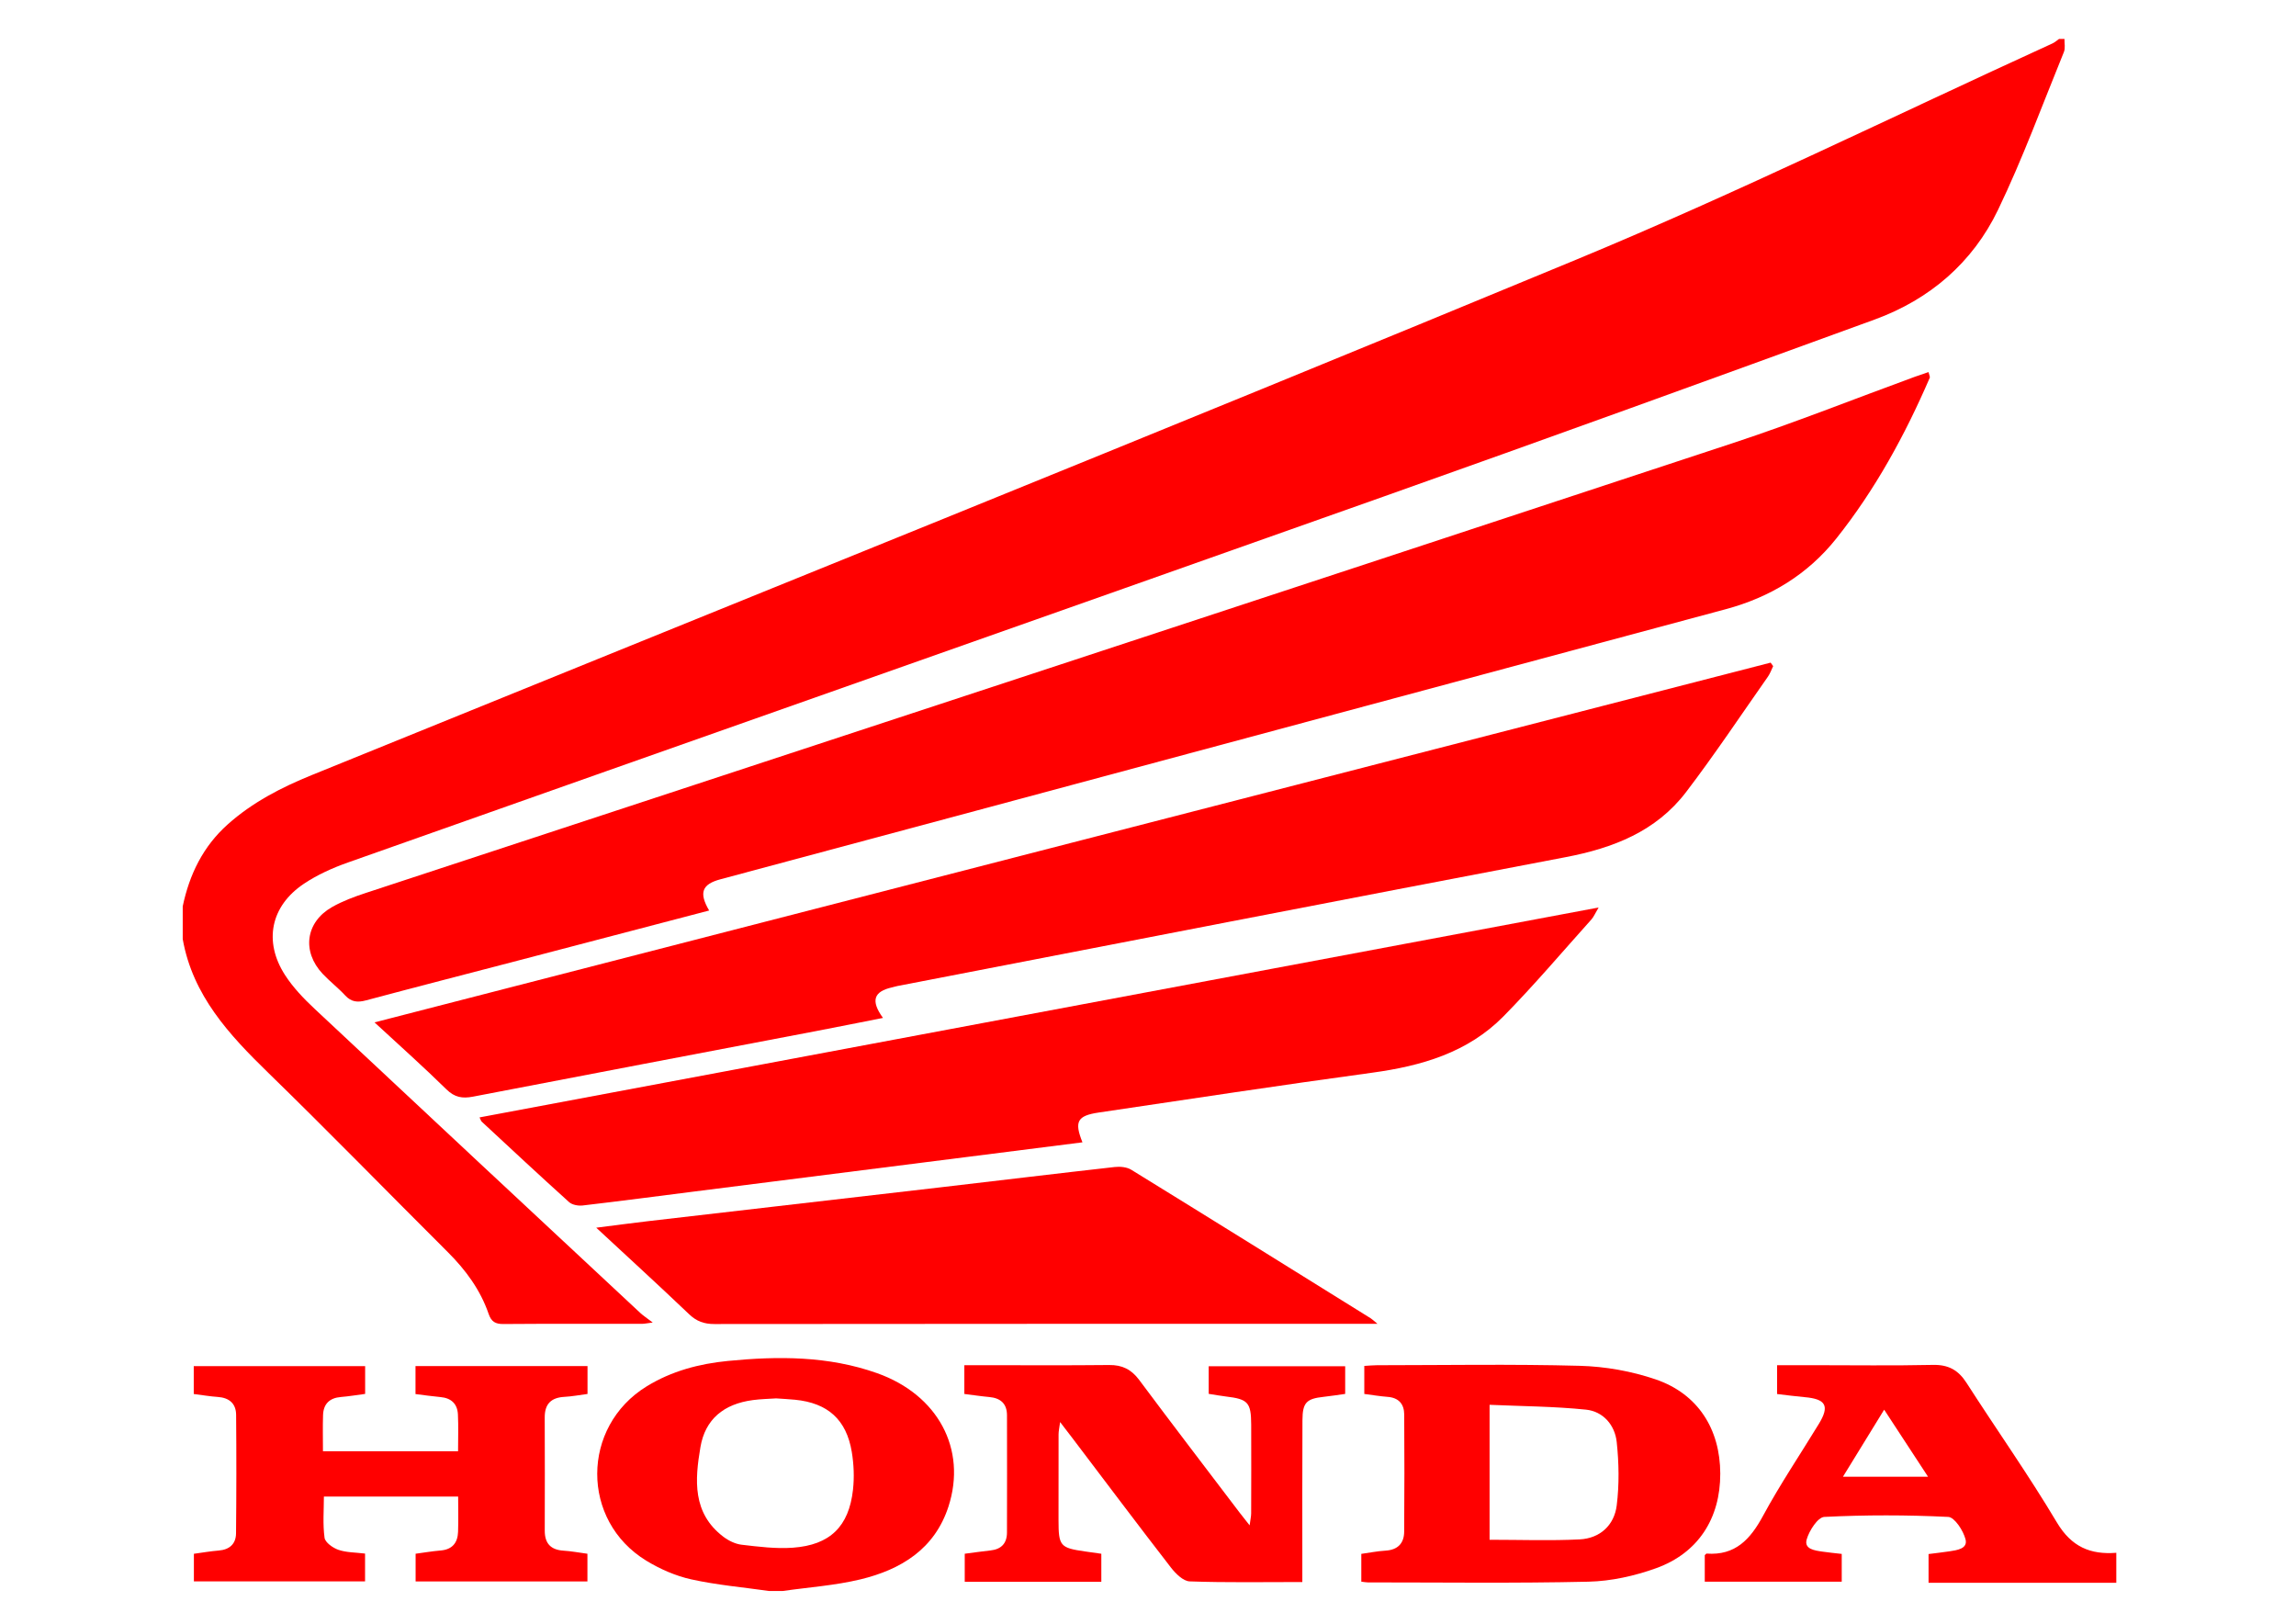
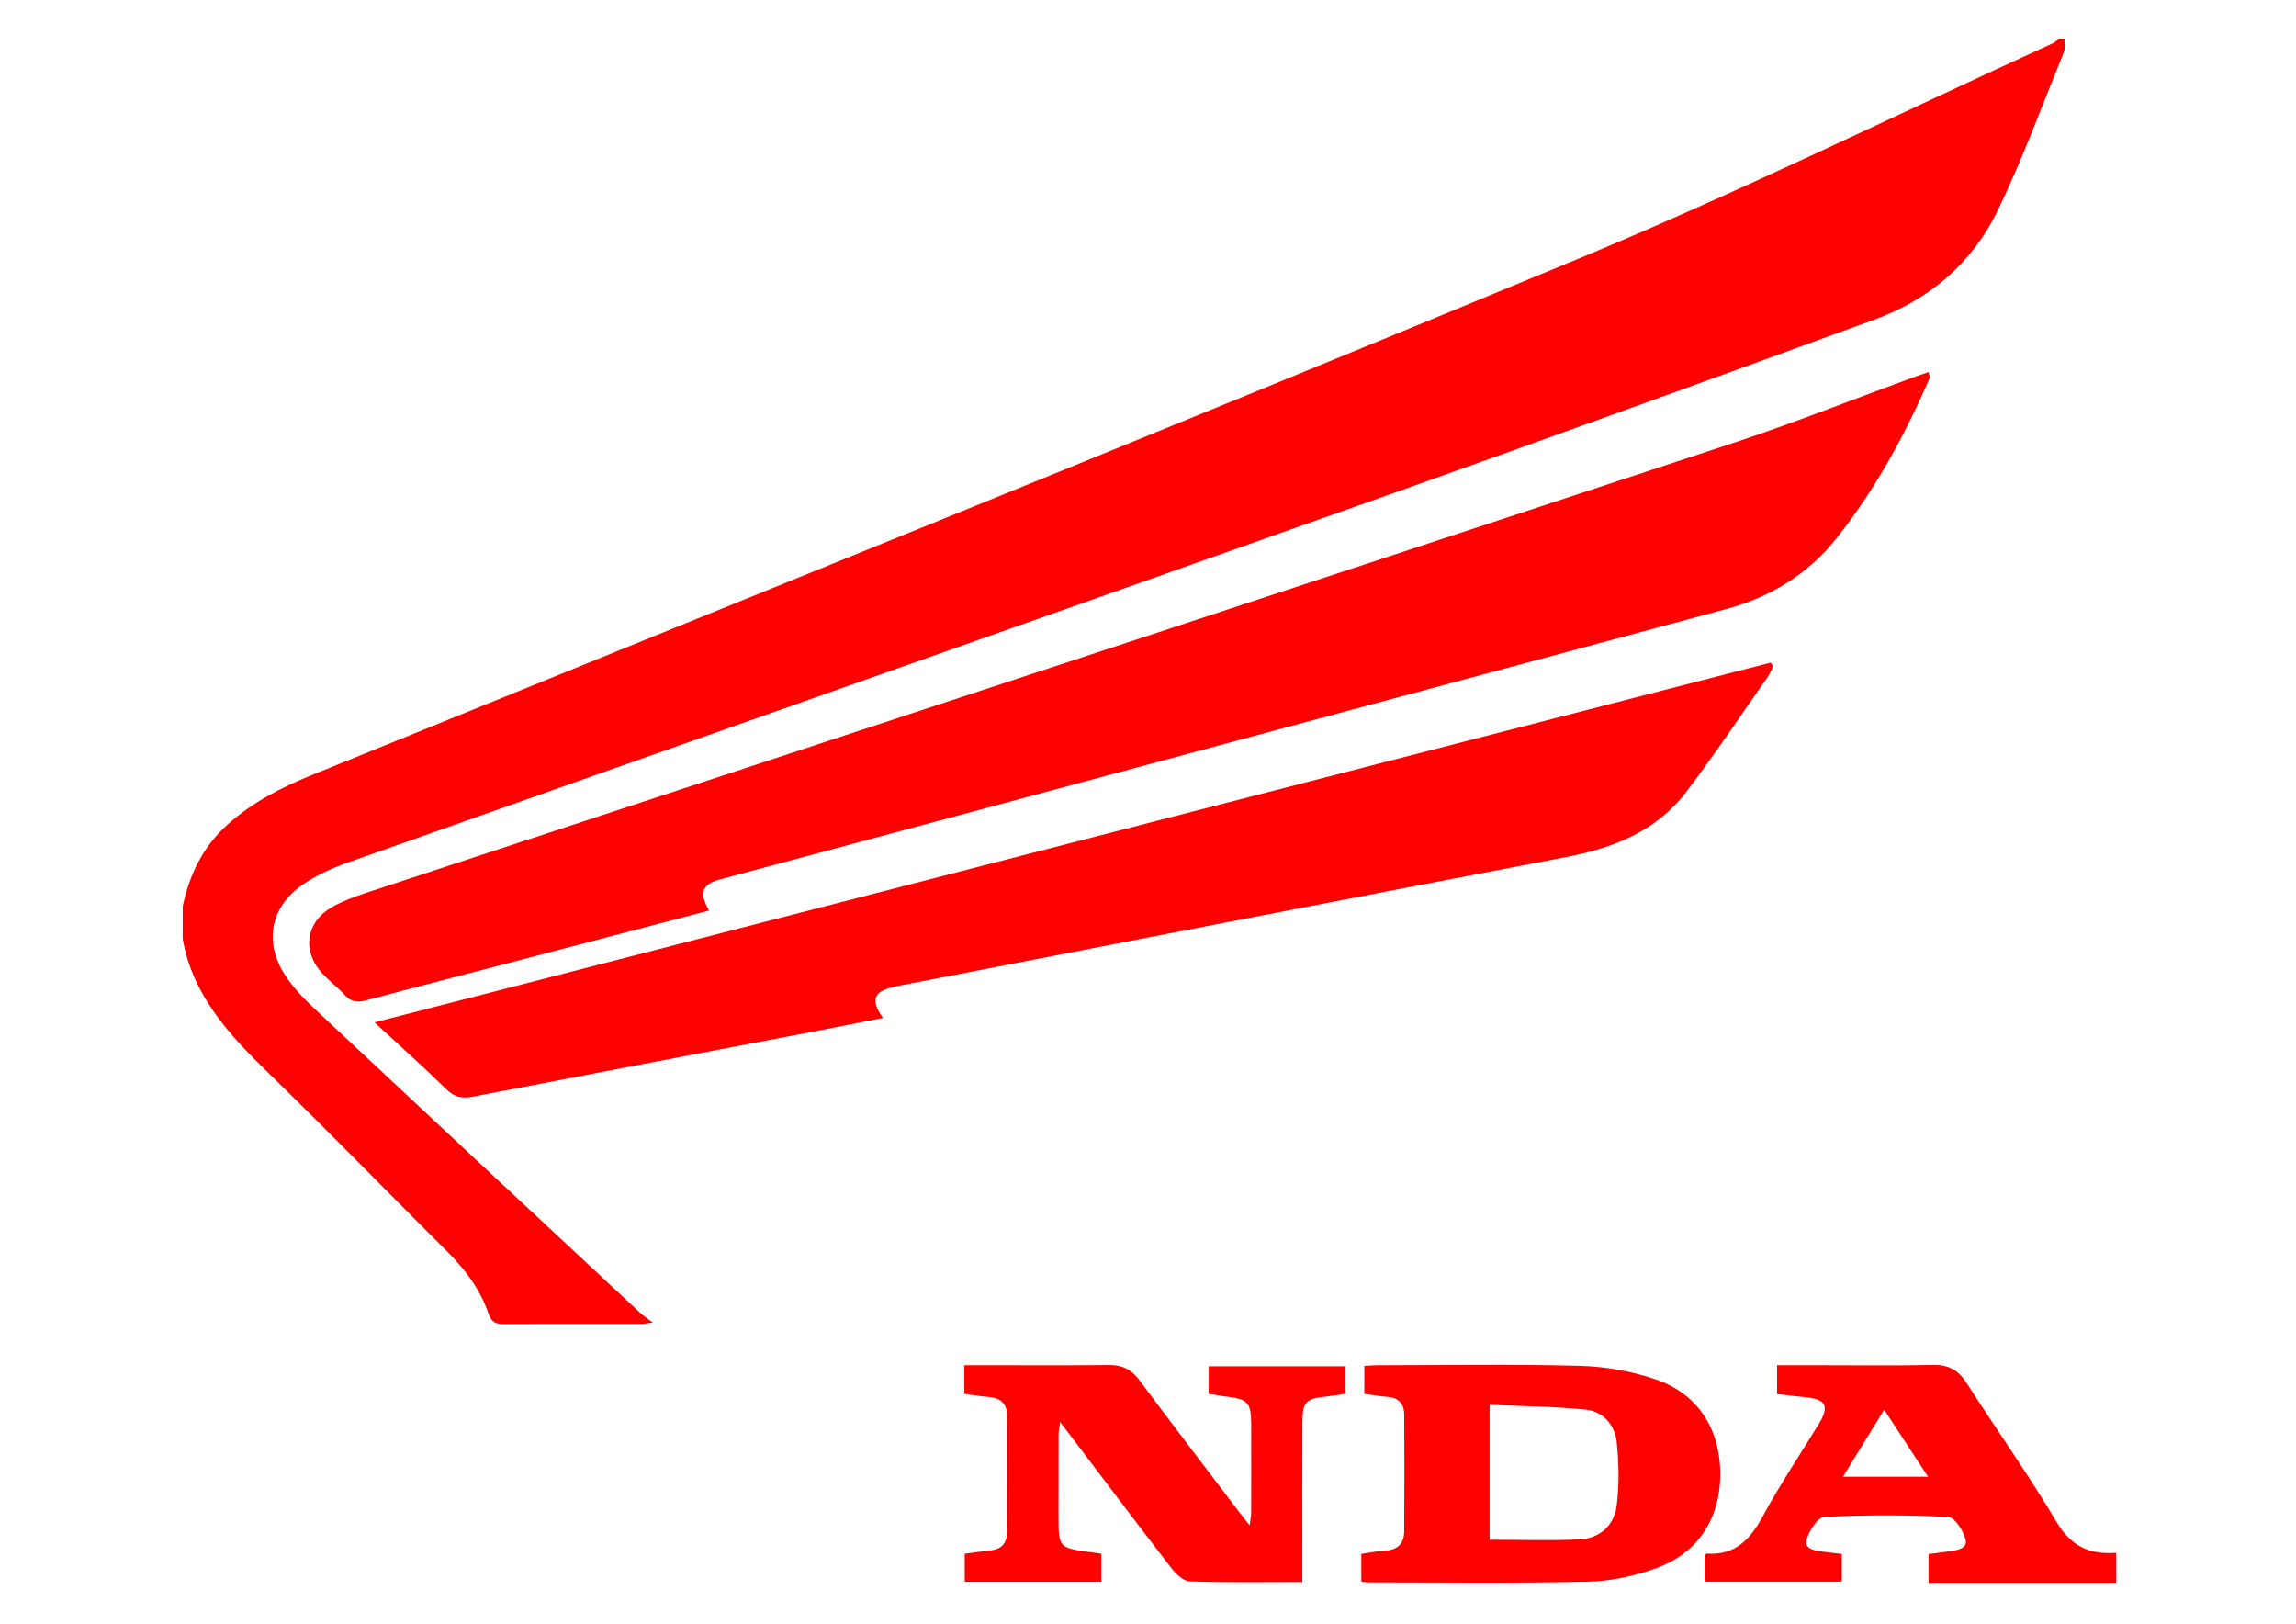
<svg xmlns="http://www.w3.org/2000/svg" version="1.1" id="Layer_1" x="0px" y="0px" width="841.89px" height="595.28px" viewBox="0 0 841.89 595.28" enable-background="new 0 0 841.89 595.28" xml:space="preserve">
  <path fill-rule="evenodd" clip-rule="evenodd" fill="#FF0000" d="M67,332.28c2.457-11.686,7.438-21.949,16.5-30.044  c9.079-8.109,19.666-13.547,30.833-18.088c154.66-62.884,309.584-125.13,463.821-189.035  c58.957-24.428,116.338-52.662,174.427-79.185c0.875-0.399,1.616-1.093,2.419-1.648c0.667,0,1.333,0,2,0  c-0.044,1.59,0.362,3.364-0.2,4.743c-7.907,19.385-15.116,39.115-24.184,57.949c-9.301,19.32-25.031,32.816-45.233,40.18  c-59.997,21.867-120.036,43.628-180.225,64.961c-126.496,44.836-253.107,89.35-379.631,134.108  c-5.594,1.979-11.185,4.492-16.093,7.777c-12.199,8.163-14.859,21.167-6.914,33.475c2.938,4.55,6.829,8.613,10.808,12.341  c39.754,37.251,79.616,74.388,119.463,111.538c1.071,0.999,2.325,1.801,4.551,3.503c-2.309,0.295-3.042,0.47-3.774,0.471  c-16.994,0.017-33.989-0.052-50.982,0.078c-2.938,0.022-4.425-0.839-5.408-3.699c-3.034-8.825-8.424-16.135-15.012-22.698  c-21.953-21.873-43.578-44.079-65.784-65.689C84.009,379.328,70.668,364.981,67,344.28C67,340.28,67,336.28,67,332.28z" />
-   <path fill-rule="evenodd" clip-rule="evenodd" fill="#FF0000" d="M282,583.28c-9.521-1.354-19.155-2.19-28.519-4.256  c-5.726-1.263-11.43-3.767-16.464-6.829c-24.147-14.692-23.968-49.146,0.109-63.938c9.128-5.609,19.24-8.279,29.734-9.311  c18.491-1.818,36.926-1.85,54.756,4.479c22.273,7.904,32.993,27.812,26.169,48.882c-5.053,15.604-17.408,23.127-32.273,26.713  c-9.305,2.244-18.995,2.895-28.512,4.261C285.333,583.28,283.667,583.28,282,583.28z M284.576,512.672  c-2.536,0.177-5.543,0.226-8.504,0.619c-10.71,1.424-17.5,7.015-19.245,17.276c-2.036,11.968-2.993,24.123,8.356,32.785  c1.917,1.464,4.409,2.699,6.759,2.972c6.224,0.723,12.565,1.539,18.771,1.092c13.644-0.983,20.553-7.771,22.055-21.22  c0.509-4.564,0.314-9.348-0.437-13.886c-1.966-11.884-8.836-17.969-20.825-19.144C289.354,512.956,287.192,512.855,284.576,512.672z  " />
  <path fill-rule="evenodd" clip-rule="evenodd" fill="#FF0000" d="M776,580.28c-22.799,0-45.598,0-68.843,0c0-3.661,0-6.886,0-10.543  c2.442-0.314,5.039-0.604,7.622-0.991c2.818-0.423,6.818-0.944,5.939-4.391c-0.817-3.2-4.005-8.114-6.348-8.229  c-15.126-0.746-30.325-0.752-45.45-0.001c-2.372,0.118-5.532,5.028-6.449,8.256c-1.015,3.572,2.951,4.057,5.767,4.47  c2.275,0.334,4.567,0.546,7.084,0.839c0,3.453,0,6.701,0,10.182c-16.856,0-33.419,0-50.224,0c0-3.523,0-6.762,0-9.731  c0.427-0.373,0.556-0.58,0.669-0.572c10.508,0.769,16.027-5.219,20.683-13.822c6.25-11.551,13.626-22.49,20.476-33.719  c4.023-6.595,2.625-9.131-5.217-9.81c-3.295-0.285-6.575-0.742-10.095-1.147c0-3.524,0-6.763,0-10.568c4.564,0,8.849,0,13.133,0  c14.663,0,29.331,0.212,43.987-0.106c5.676-0.123,9.326,1.88,12.35,6.591c10.971,17.097,22.727,33.715,33.116,51.151  c5.335,8.952,12.257,11.883,21.8,11.144C776,572.947,776,576.613,776,580.28z M675.769,541.391c10.78,0,20.61,0,31.198,0  c-5.505-8.409-10.562-16.136-16.089-24.579C685.651,525.313,680.901,533.041,675.769,541.391z" />
  <path fill-rule="evenodd" clip-rule="evenodd" fill="#FF0000" d="M260.025,333.809c-23.531,6.163-46.686,12.237-69.846,18.291  c-18.666,4.879-37.354,9.677-55.993,14.655c-3.056,0.816-5.361,0.626-7.61-1.805c-2.596-2.807-5.673-5.166-8.289-7.956  c-7.662-8.173-6.24-18.916,3.432-24.432c3.863-2.203,8.144-3.791,12.39-5.188c167.144-54.993,334.334-109.847,501.433-164.976  c22.412-7.395,44.378-16.142,66.553-24.254c1.61-0.589,3.242-1.117,5.043-1.735c0.28,1.18,0.611,1.729,0.464,2.071  c-9.083,21.016-19.989,41.019-34.282,58.962c-10.486,13.165-24.261,21.532-40.542,25.902  c-91.56,24.575-183.102,49.213-274.654,73.816c-31.32,8.417-62.654,16.784-93.973,25.204  C257.421,324.175,256.188,327.256,260.025,333.809z" />
  <path fill-rule="evenodd" clip-rule="evenodd" fill="#FF0000" d="M650.178,244.218c-0.632,1.291-1.104,2.694-1.921,3.856  c-9.941,14.157-19.537,28.582-30.022,42.326c-10.989,14.407-26.722,20.528-44.157,23.849  c-81.711,15.558-163.357,31.46-245.025,47.244c-0.653,0.127-1.287,0.345-1.937,0.49c-6.734,1.508-7.937,4.88-3.348,11.207  c-8.471,1.666-16.644,3.314-24.833,4.878c-41.832,7.986-83.675,15.916-125.492,23.983c-3.895,0.751-6.736,0.294-9.76-2.681  c-8.292-8.158-16.999-15.896-26.351-24.547c171.199-44.107,341.557-87.999,511.915-131.89  C649.558,243.362,649.868,243.79,650.178,244.218z" />
-   <path fill-rule="evenodd" clip-rule="evenodd" fill="#FF0000" d="M396.912,418.795c-14.246,1.807-28.398,3.602-42.55,5.395  c-33.197,4.205-66.395,8.406-99.591,12.614c-13.708,1.737-27.408,3.547-41.132,5.146c-1.617,0.188-3.841-0.222-4.979-1.247  c-10.769-9.703-21.365-19.597-31.993-29.457c-0.32-0.296-0.435-0.813-0.827-1.587c136.526-25.604,272.812-51.164,410.338-76.956  c-1.339,2.252-1.819,3.463-2.635,4.371c-10.681,11.894-21.023,24.125-32.227,35.508c-13.089,13.299-30.055,18.217-48.146,20.683  c-33.478,4.563-66.884,9.647-100.307,14.608C394.979,409.044,393.864,411.199,396.912,418.795z" />
-   <path fill-rule="evenodd" clip-rule="evenodd" fill="#FF0000" d="M505.101,485.343c-3.026,0-4.683,0-6.34,0  c-78.935,0-157.869-0.023-236.804,0.07c-3.751,0.005-6.525-0.974-9.27-3.591c-10.944-10.435-22.109-20.636-34.056-31.725  c7.043-0.892,13.035-1.705,19.04-2.402c35.697-4.144,71.399-8.243,107.096-12.392c21.318-2.478,42.623-5.063,63.951-7.457  c1.99-0.224,4.458-0.002,6.093,1.005c29.328,18.062,58.563,36.274,87.811,54.466C503.139,483.639,503.575,484.089,505.101,485.343z" />
-   <path fill-rule="evenodd" clip-rule="evenodd" fill="#FF0000" d="M71.044,511.063c0-3.669,0-6.781,0-10.227  c20.979,0,41.711,0,62.846,0c0,3.345,0,6.562,0,10.194c-2.993,0.392-5.915,0.893-8.858,1.131c-4.191,0.339-6.446,2.534-6.58,6.673  c-0.138,4.294-0.031,8.597-0.031,13.229c16.609,0,32.818,0,49.541,0c0-4.622,0.167-9.077-0.05-13.515  c-0.189-3.862-2.439-6-6.379-6.356c-2.974-0.269-5.932-0.706-9.178-1.104c0-3.409,0-6.664,0-10.255c20.978,0,41.87,0,63.075,0  c0,3.394,0,6.632,0,10.216c-2.898,0.377-5.665,0.911-8.453,1.062c-4.883,0.262-7.261,2.596-7.238,7.563  c0.063,13.83,0.045,27.66,0.012,41.49c-0.011,4.685,2.198,7.049,6.901,7.338c2.816,0.173,5.609,0.71,8.745,1.128  c0,3.279,0,6.528,0,10.155c-20.871,0-41.76,0-63.001,0c0-3.207,0-6.445,0-10.159c2.974-0.395,6.047-0.928,9.143-1.183  c4.282-0.354,6.281-2.79,6.425-6.828c0.147-4.153,0.033-8.315,0.033-12.937c-16.419,0-32.635,0-49.232,0  c0,4.97-0.443,10.114,0.243,15.104c0.237,1.724,3.059,3.717,5.101,4.418c2.92,1.002,6.208,0.931,9.752,1.369  c0,3.308,0,6.545,0,10.188c-20.789,0-41.648,0-62.765,0c0-3.402,0-6.64,0-10.114c3.193-0.428,6.125-0.952,9.08-1.185  c3.986-0.313,6.333-2.421,6.373-6.296c0.148-14.489,0.155-28.982,0.031-43.472c-0.036-4.131-2.539-6.258-6.714-6.543  C77.06,511.956,74.277,511.472,71.044,511.063z" />
  <path fill-rule="evenodd" clip-rule="evenodd" fill="#FF0000" d="M403.83,569.63c0,3.559,0,6.795,0,10.276  c-16.753,0-33.203,0-50.083,0c0-3.337,0-6.694,0-10.282c3.213-0.415,6.323-0.869,9.445-1.206c3.972-0.429,6.034-2.612,6.044-6.567  c0.037-14.331,0.033-28.663,0.005-42.995c-0.008-4.267-2.368-6.307-6.499-6.684c-2.971-0.271-5.926-0.723-9.141-1.125  c0-3.458,0-6.703,0-10.546c2.216,0,4.161,0,6.105,0c15.666,0.001,31.333,0.107,46.997-0.063c4.78-0.052,8.123,1.597,10.998,5.452  c12.15,16.293,24.513,32.429,36.803,48.617c0.988,1.302,2.019,2.57,3.705,4.713c0.278-2.109,0.559-3.265,0.563-4.421  c0.033-10.833,0.051-21.666,0.01-32.498c-0.031-8.158-1.169-9.358-9.281-10.324c-1.979-0.236-3.943-0.604-6.305-0.972  c0-3.251,0-6.494,0-10.123c16.564,0,33.121,0,50.049,0c0,3.285,0,6.523,0,10.147c-2.664,0.366-5.262,0.789-7.875,1.07  c-6.297,0.679-7.759,2.074-7.793,8.548c-0.09,17.665-0.038,35.332-0.042,52.997c-0.001,1.969,0,3.937,0,6.352  c-14.118,0-27.725,0.25-41.306-0.236c-2.379-0.085-5.167-2.86-6.883-5.077c-12.137-15.676-24.043-31.53-36.025-47.326  c-1.29-1.7-2.597-3.389-4.604-6.007c-0.284,2.183-0.559,3.329-0.563,4.477c-0.034,10.499-0.027,20.999-0.018,31.498  c0.008,9.479,0.585,10.151,9.718,11.458C399.67,569.043,401.484,569.297,403.83,569.63z" />
  <path fill-rule="evenodd" clip-rule="evenodd" fill="#FF0000" d="M499.159,579.867c0-3.563,0-6.687,0-10.196  c3.032-0.419,5.94-1.009,8.874-1.182c4.498-0.265,6.808-2.684,6.844-6.957c0.119-14.314,0.101-28.632,0.015-42.947  c-0.022-3.859-2.02-6.164-6.104-6.472c-2.786-0.209-5.553-0.685-8.532-1.068c0-3.521,0-6.758,0-10.275  c1.723-0.1,3.18-0.256,4.637-0.257c24.805-0.015,49.621-0.451,74.407,0.217c9.318,0.251,18.946,1.961,27.765,4.966  c15.536,5.294,23.681,18.235,23.716,34.561c0.035,16.351-8.059,29.123-23.567,34.689c-7.855,2.82-16.45,4.736-24.761,4.928  c-26.954,0.62-53.932,0.257-80.9,0.261C500.912,580.134,500.272,579.995,499.159,579.867z M546.194,564.506  c11.438,0,22.249,0.399,33.014-0.138c7.47-0.373,12.703-5.183,13.609-12.47c0.95-7.644,0.815-15.563-0.007-23.239  c-0.663-6.198-4.947-11.21-11.271-11.86c-11.655-1.198-23.43-1.241-35.345-1.773C546.194,532.349,546.194,548.437,546.194,564.506z" />
</svg>